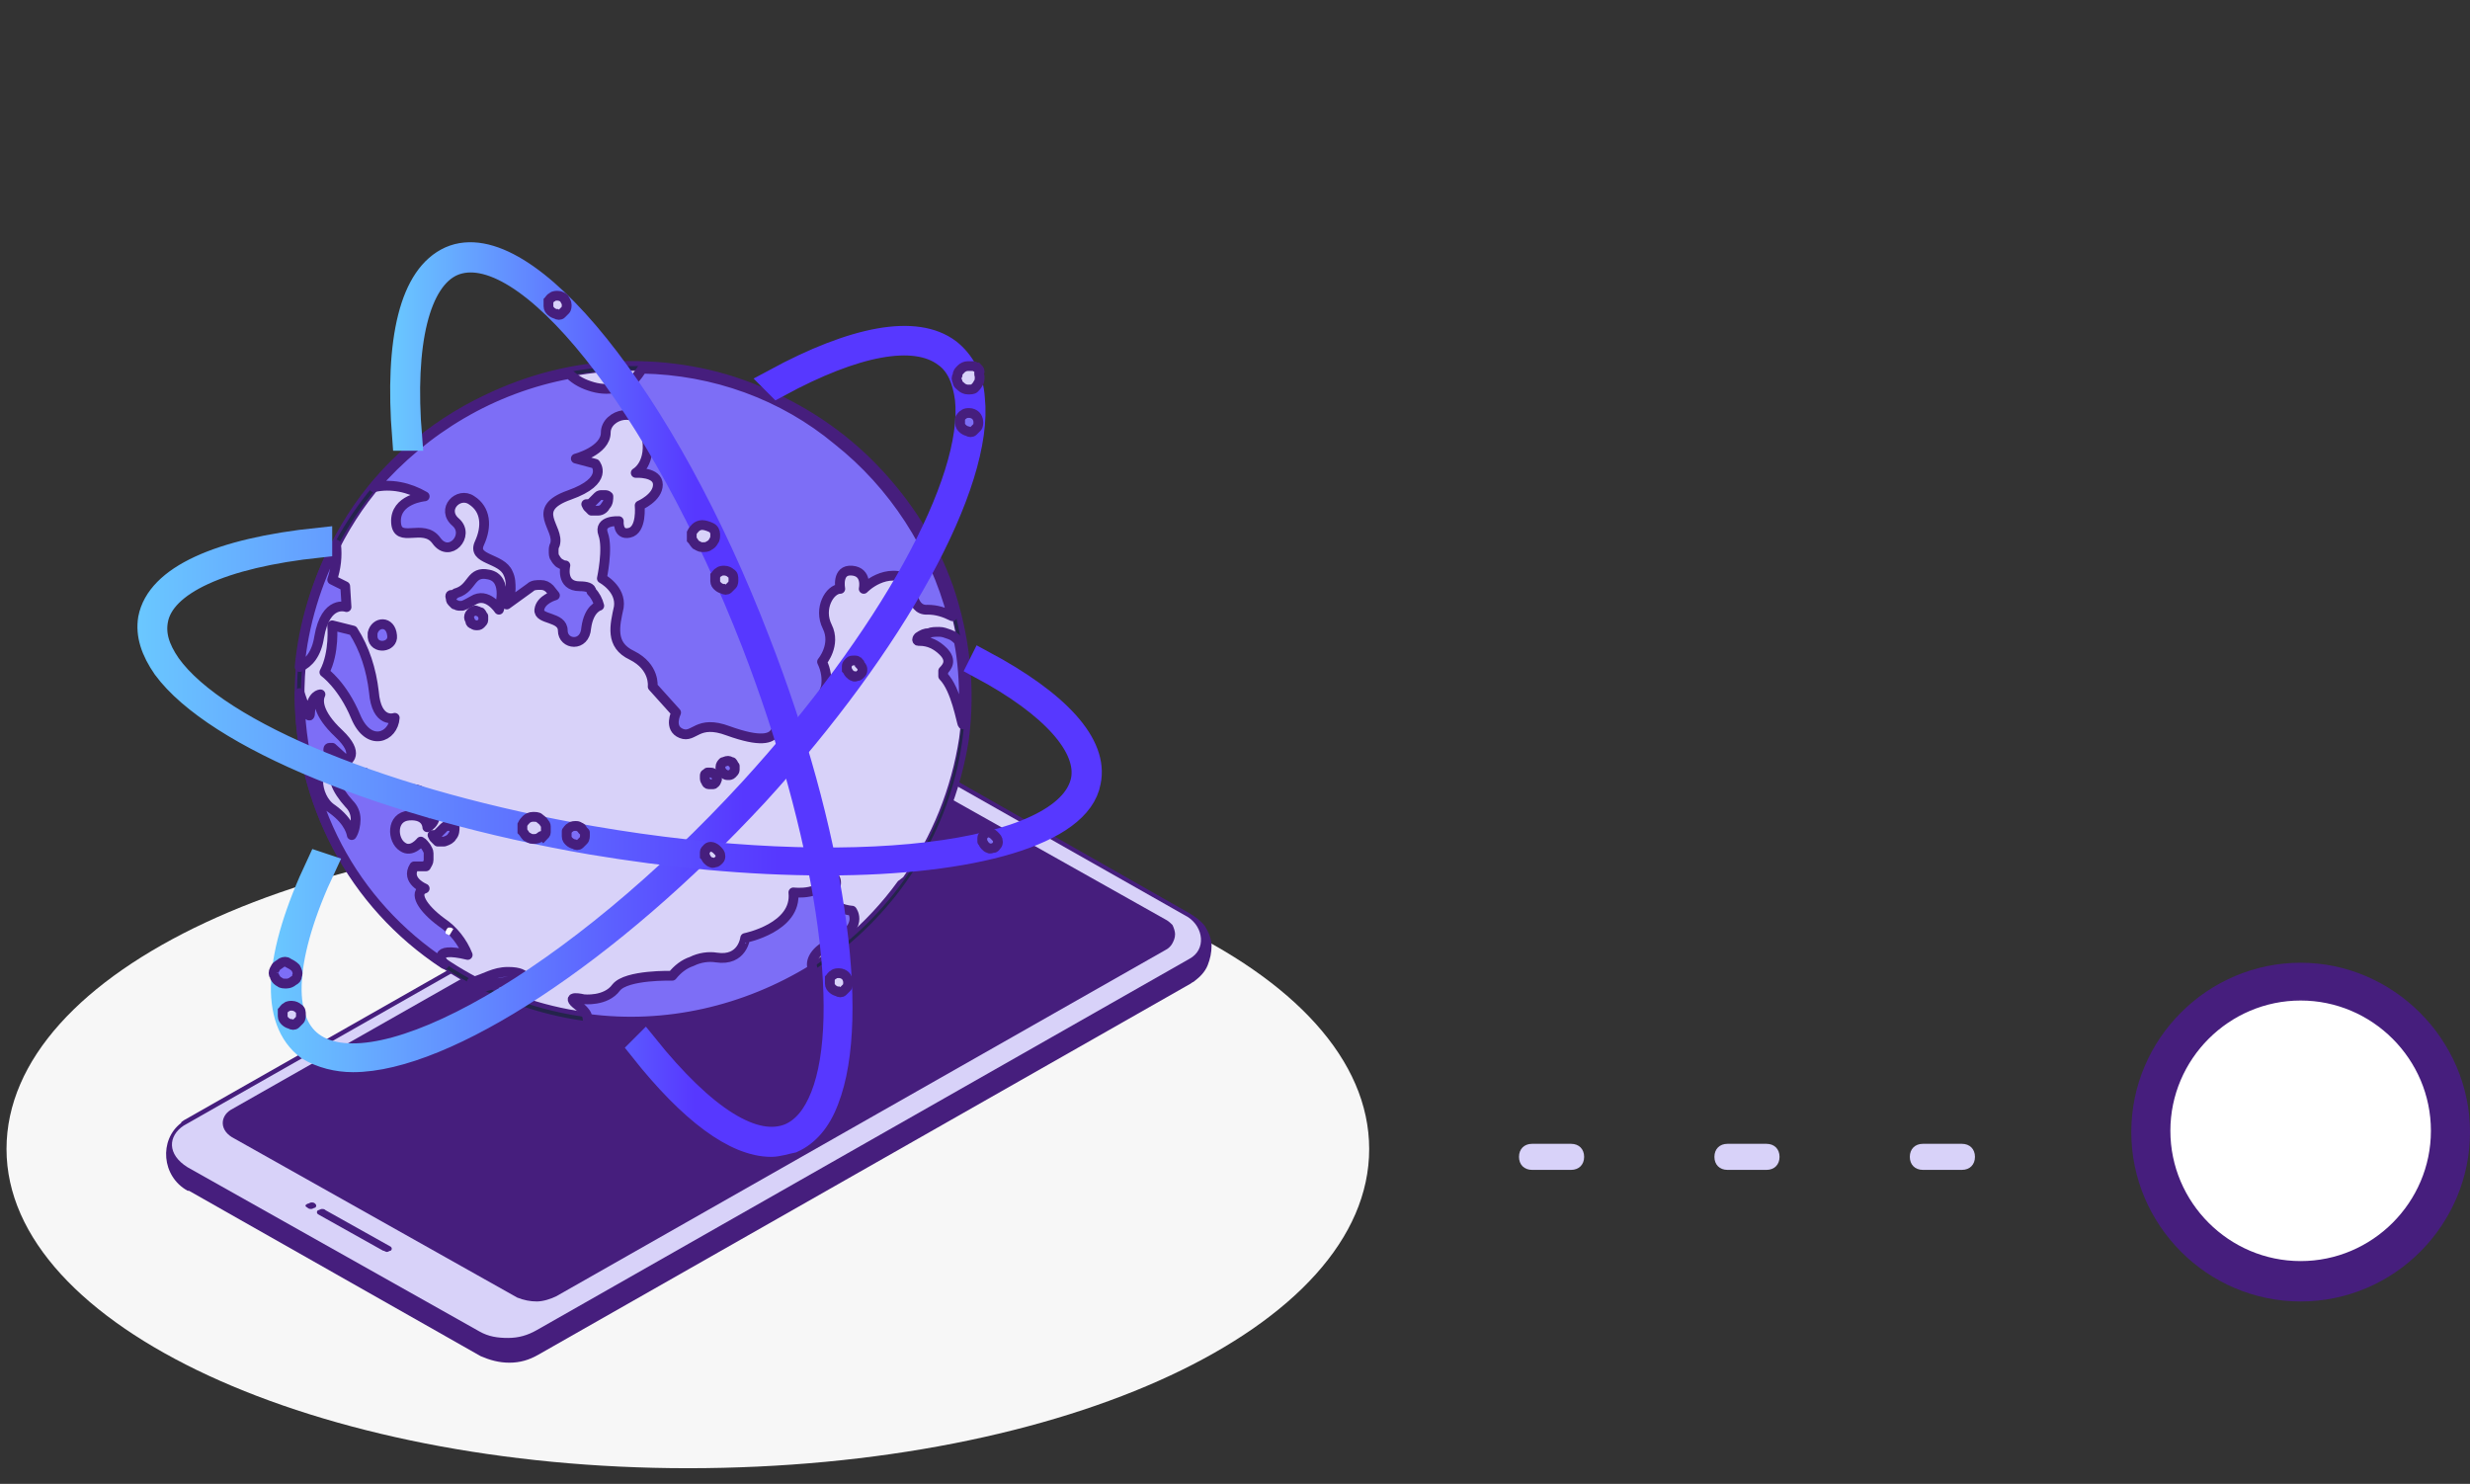
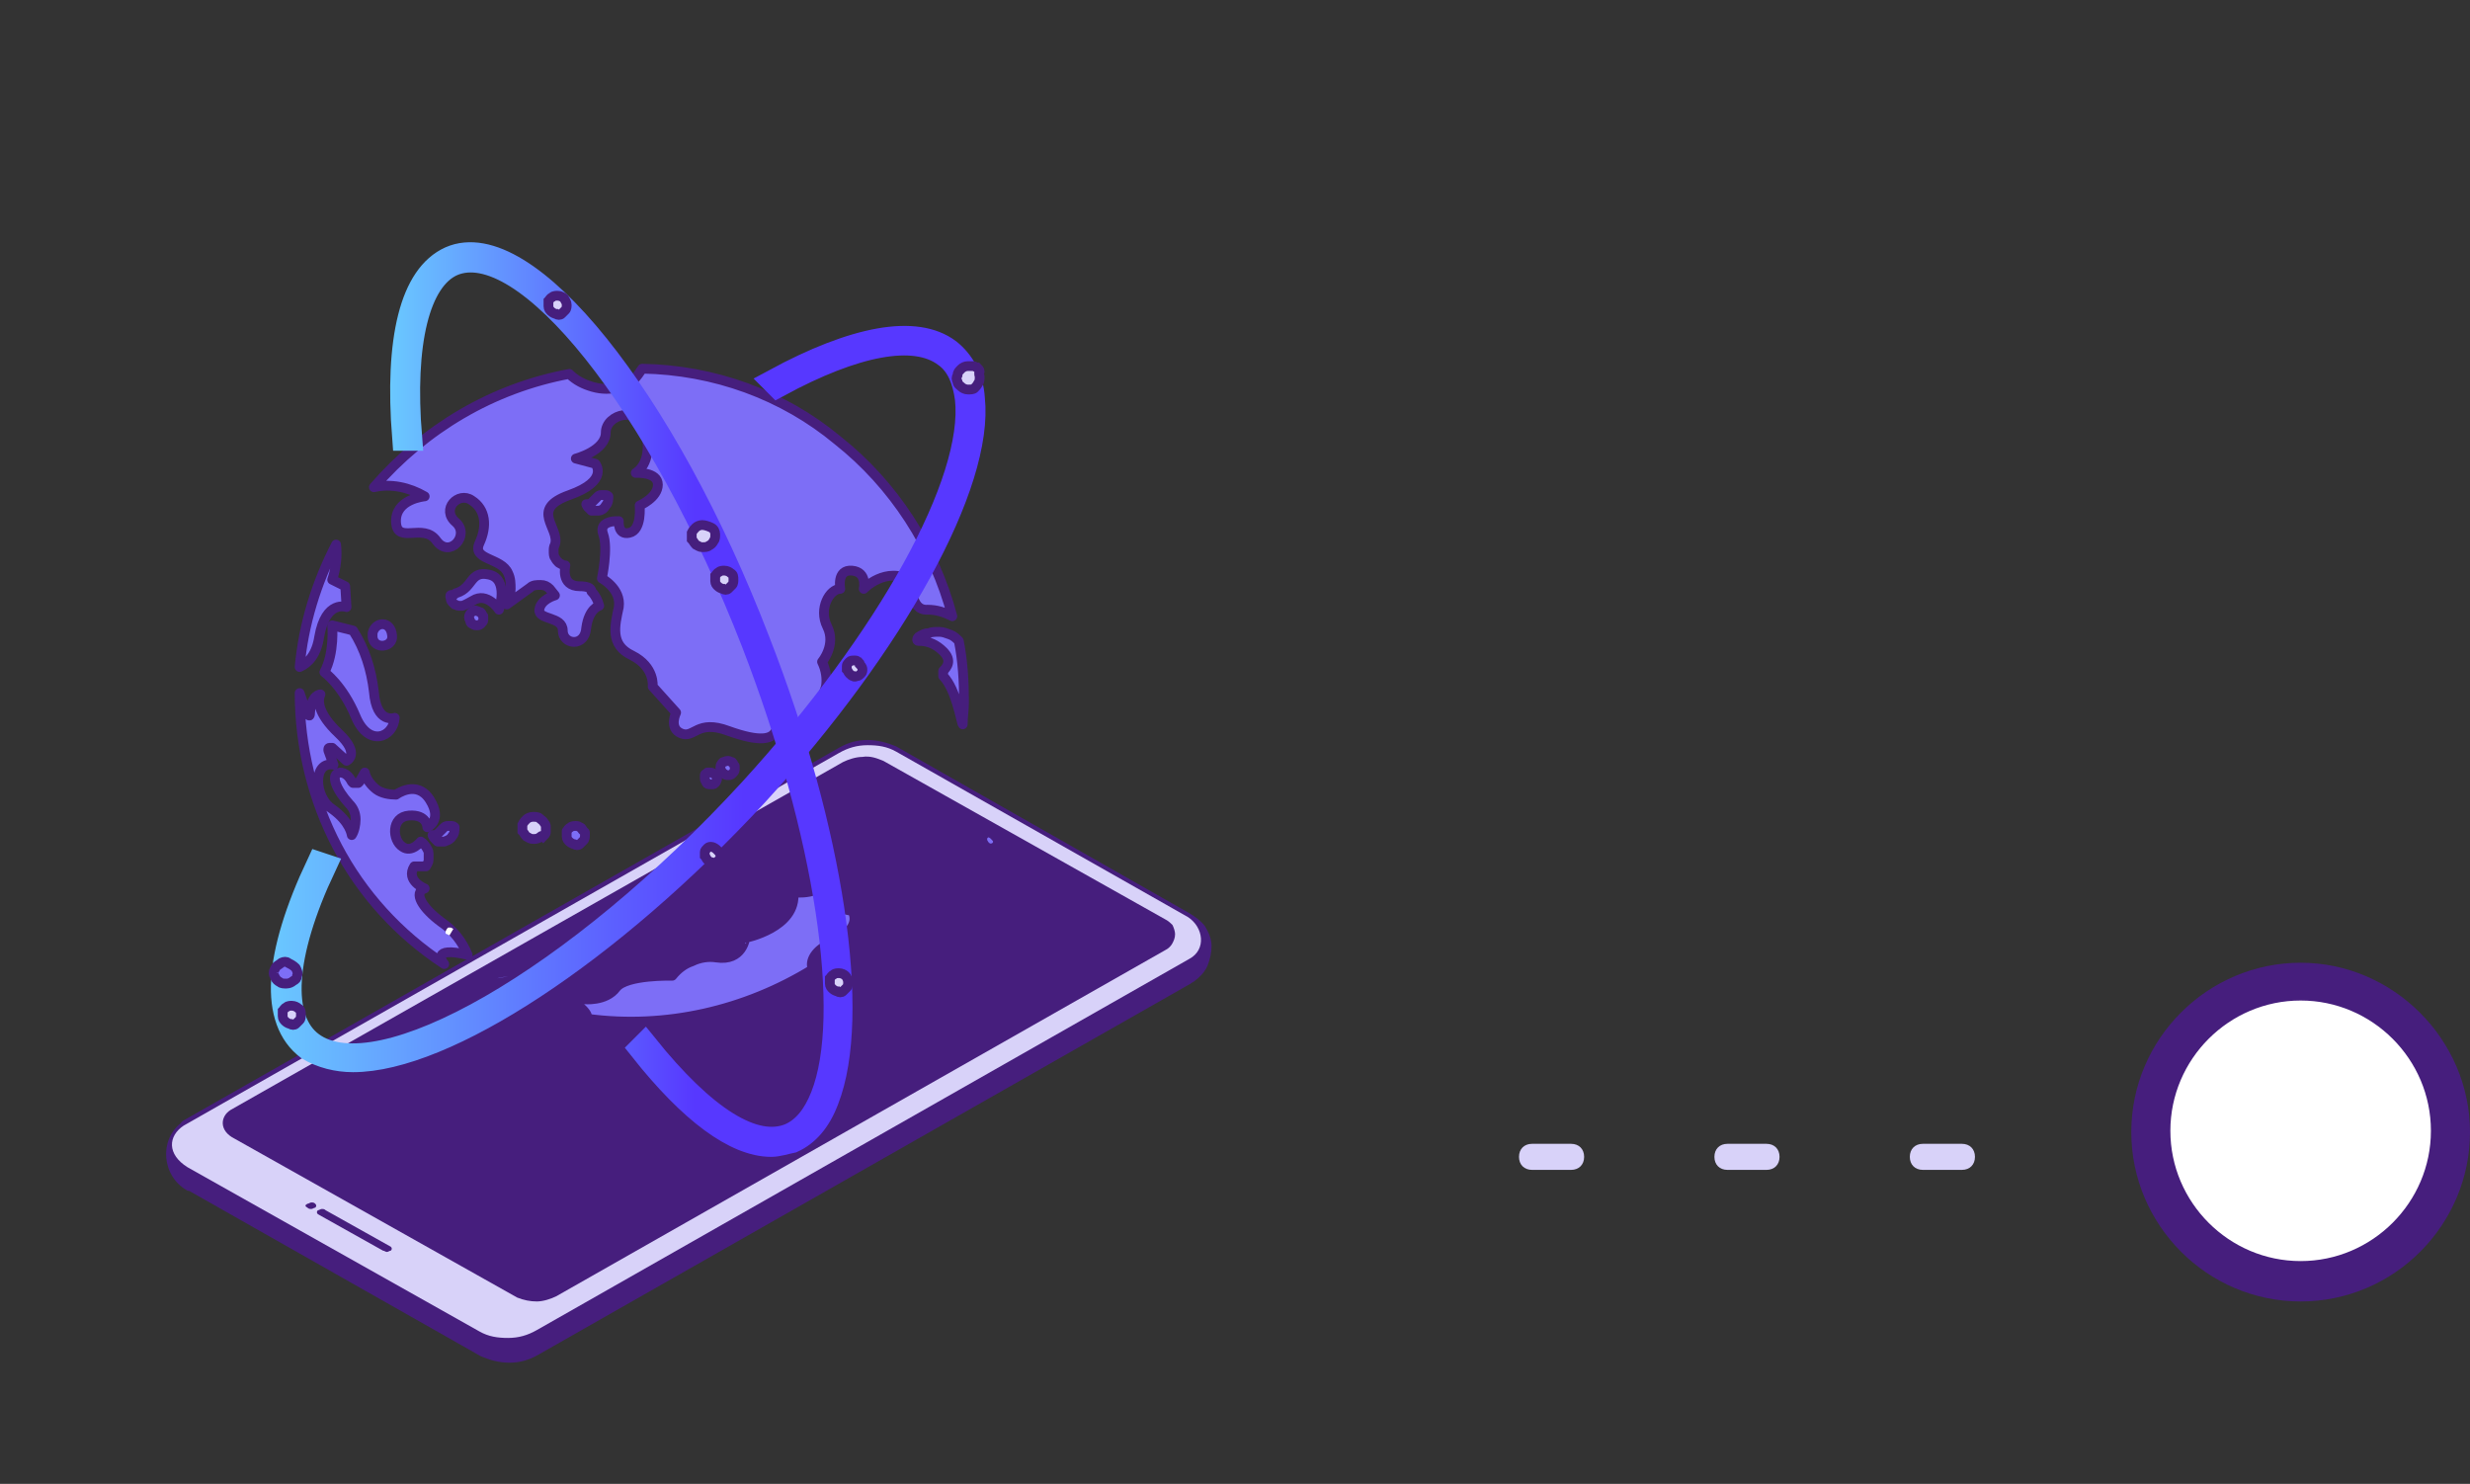
<svg xmlns="http://www.w3.org/2000/svg" version="1.1" id="Livello_1" x="0px" y="0px" viewBox="0 0 189.6 113.9" style="enable-background:new 0 0 189.6 113.9;" xml:space="preserve">
  <rect x="0" y="0" width="189.6" height="113.9" fill="#333333" stroke="none" />
  <style type="text/css">
	.st0{fill:#FFFFFF;}
	.st1{fill:#461E7D;}
	.st2{fill:#D8D2F9;}
	.st3{fill:#F7F7F7;}
	.st4{fill:#D8D2F9;stroke:#461E7D;stroke-width:0.75;stroke-miterlimit:10;}
	.st5{fill:#24244B;}
	.st6{fill:#7D6EF6;stroke:#461E7D;stroke-width:0.75;stroke-linecap:round;stroke-linejoin:round;}
	.st7{fill:none;stroke:url(#SVGID_1_);stroke-width:2;stroke-linecap:round;stroke-miterlimit:10;}
	
		.st8{fill:none;stroke:url(#SVGID_00000108305736905170945350000008460788421189163699_);stroke-width:2;stroke-linecap:round;stroke-miterlimit:10;}
	
		.st9{fill:none;stroke:url(#SVGID_00000098928196187072998070000008995449391360937606_);stroke-width:2;stroke-linecap:round;stroke-miterlimit:10;}
</style>
  <g>
    <circle class="st0" cx="176.6" cy="86.8" r="11.5" />
    <path class="st1" d="M176.6,99.9c-7.2,0-13-5.9-13-13c0-7.2,5.9-13,13-13s13,5.9,13,13S183.8,99.9,176.6,99.9z M176.6,76.8   c-5.5,0-10,4.5-10,10s4.5,10,10,10s10-4.5,10-10S182.1,76.8,176.6,76.8z" />
  </g>
  <g>
    <path class="st2" d="M150.6,89.8h-3c-0.6,0-1-0.4-1-1s0.4-1,1-1h3c0.6,0,1,0.4,1,1S151.2,89.8,150.6,89.8z M135.6,89.8h-3   c-0.6,0-1-0.4-1-1s0.4-1,1-1h3c0.6,0,1,0.4,1,1S136.2,89.8,135.6,89.8z M120.6,89.8h-3c-0.6,0-1-0.4-1-1s0.4-1,1-1h3   c0.6,0,1,0.4,1,1S121.2,89.8,120.6,89.8z" />
  </g>
-   <path class="st3" d="M52.8,112.7c29,0,52.3-10.8,52.3-24.5c0-13.7-23.3-24.5-52.3-24.5c-29,0-52.3,10.8-52.3,24.5  C0.5,101.9,24.4,112.7,52.8,112.7z" />
  <path class="st1" d="M91.3,70.1L91.3,70.1L68.8,57.3c-0.7-0.3-1.5-0.5-2.2-0.5c-0.8,0-1.5,0.2-2.2,0.6L14.1,86  c-0.1,0.1-0.2,0.1-0.2,0.2c-1.7,1.3-1.5,4.1,0.5,5.2l0,0l0.1,0l22.4,12.7c0.7,0.3,1.4,0.5,2.2,0.5c0.8,0,1.5-0.2,2.2-0.6l50.1-28.5  c0.1-0.1,0.2-0.1,0.3-0.2c0.4-0.3,0.8-0.7,1-1.2c0.2-0.5,0.3-1,0.3-1.5c0-0.5-0.2-1-0.5-1.5C92.2,70.7,91.8,70.4,91.3,70.1  L91.3,70.1z" />
  <path class="st2" d="M14.1,86.4l50.3-28.6c0.7-0.4,1.4-0.6,2.2-0.6c0.8,0,1.5,0.1,2.2,0.5l22.4,12.7c1.2,0.8,1.4,2.5,0.1,3.2  l-50.1,28.5c-0.7,0.4-1.4,0.6-2.2,0.6c-0.8,0-1.5-0.1-2.2-0.5L14.4,89.6C12.8,88.6,12.9,87.2,14.1,86.4z" />
  <path class="st1" d="M89.5,70.6L67.8,58.4c-0.5-0.2-1-0.4-1.6-0.3c-0.5,0-1.1,0.2-1.5,0.4l-47,26.7c-0.8,0.5-0.9,1.6,0.3,2.2  l21.7,12.2c0.5,0.2,1,0.3,1.5,0.3c0.5,0,1.1-0.2,1.5-0.4l46.8-26.6c0.2-0.1,0.4-0.3,0.5-0.5c0.1-0.2,0.2-0.4,0.2-0.7  c0-0.2-0.1-0.5-0.2-0.7C89.9,70.9,89.7,70.7,89.5,70.6L89.5,70.6z" />
  <path class="st1" d="M23.6,92.7L23.6,92.7c-0.2-0.1-0.2-0.2,0-0.3c0.1,0,0.2-0.1,0.3-0.1c0.1,0,0.2,0,0.3,0.1h0  c0.1,0.1,0.1,0.2,0,0.3c-0.1,0-0.2,0.1-0.3,0.1C23.8,92.8,23.7,92.8,23.6,92.7L23.6,92.7z" />
  <path class="st1" d="M29.4,96l-5-2.8c-0.1-0.1-0.1-0.2,0-0.3c0.1,0,0.2-0.1,0.3-0.1c0.1,0,0.2,0,0.3,0.1l5,2.8  c0.1,0.1,0.1,0.2,0,0.3c-0.1,0-0.2,0.1-0.3,0.1C29.6,96.1,29.5,96,29.4,96L29.4,96z" />
-   <path class="st4" d="M72.8,45.1c-1.2-3.4-3.2-6.5-5.7-9.1c-2.5-2.6-5.5-4.6-8.9-6c-3.3-1.4-6.9-2-10.5-1.9c-3.6,0.1-7.1,1-10.4,2.6  c-4.2,2-7.8,5.1-10.3,9c-2.5,3.9-3.9,8.4-4,13.1c-0.3,13.9,11,25.3,25.1,25.5c4.1,0.1,8.1-0.8,11.8-2.6c3.7-1.8,6.9-4.5,9.3-7.8  l0.4-0.3c2.3-3.2,3.8-7,4.4-10.9C74.5,52.9,74.1,48.9,72.8,45.1L72.8,45.1z" />
-   <path class="st5" d="M23.1,52.9C22.9,66.7,34,78.1,48.1,78.3c14,0.2,25.6-10.8,25.8-24.5c0.2-13.8-11-25.2-24.9-25.4  C34.9,28.1,23.4,39.1,23.1,52.9z M74.1,53.8c-0.2,13.9-12,25-26.1,24.8c-14.1-0.2-25.4-11.8-25.2-25.7c0.2-13.9,12-25,26.1-24.8  C63.1,28.4,74.4,39.9,74.1,53.8z" />
-   <path class="st6" d="M49.3,28.3c-0.2,0.3-0.4,0.6-0.7,0.9c-0.3,0.2-0.6,0.4-1,0.5c-0.7,0.2-1.4,0.2-2.1,0c-0.7-0.2-1.3-0.5-1.8-1  c-5.9,1.1-11.1,4.2-15,8.7c1.3-0.3,2.7,0,3.9,0.7c0,0-2.3,0.2-2.2,2c0.1,1.7,2.1,0,3.1,1.4c1,1.4,2.6-0.4,1.5-1.4  c-1.2-1,0.2-2.4,1.2-1.7c1.1,0.7,1.2,2,0.6,3.3c-0.6,1.3,1.7,1.1,2.2,2.3c0.2,0.4,0.2,0.8,0.2,1.2c0,0.4-0.1,0.8-0.3,1.2l1.8-1.3  c0.2-0.2,0.5-0.2,0.8-0.2c0.3,0,0.5,0.1,0.7,0.3l0.4,0.5c0,0-1.1,0.3-1.2,1.1c-0.1,0.8,1.8,0.5,1.8,1.6c0,1.1,1.7,1.3,1.8-0.2  c0.2-1.5,1-1.7,1-1.7c-0.1-0.4-0.3-0.8-0.6-1.1C45.4,45.1,45,45,44.5,45c-1.5,0-1.1-1.6-1.1-1.6c-0.2,0-0.3-0.1-0.5-0.2  c-0.1-0.1-0.2-0.2-0.3-0.4c-0.1-0.1-0.1-0.3-0.1-0.5c0-0.2,0-0.3,0.1-0.5c0.4-1.3-2-2.7,1.1-3.8c3.1-1.1,2-2.4,2-2.4l-1.5-0.4  c0,0,2.3-0.6,2.3-2c0-1.4,2.6-2.2,3.1,0.1c0.5,2.3-0.8,3-0.8,3s1.7-0.1,1.7,0.9c0,1-1.4,1.6-1.4,1.6s0.2,1.9-0.8,2.1  c-0.9,0.2-0.8-0.9-0.8-0.9s-1.6-0.1-1.2,1c0.4,1.1-0.1,3.4-0.1,3.4s1.5,0.8,1.3,2.2c-0.3,1.4-0.7,2.9,1,3.7c1.8,0.9,1.6,2.4,1.6,2.4  l1.8,2c0,0-0.6,1.2,0.4,1.6c1,0.4,1.2-1.1,3.6-0.2c2.5,0.9,3.3,0.6,3.6,0.1c0,0,2,0.6,2.9-1.8c0.5-0.4,0.8-1,1-1.7  c0.1-0.6,0-1.3-0.3-1.9c0,0,1.1-1.3,0.4-2.7s0.2-2.9,1-2.9c0,0-0.3-1.5,0.9-1.4c1.2,0.1,0.9,1.4,0.9,1.4s1.7-1.8,3.7-0.6  c0,0-0.2,2.3,1.2,2.2c0.7,0,1.3,0.2,1.9,0.5c-1.4-5.3-4.5-10.1-8.8-13.5C60.1,30.3,54.8,28.4,49.3,28.3z" />
+   <path class="st6" d="M49.3,28.3c-0.2,0.3-0.4,0.6-0.7,0.9c-0.3,0.2-0.6,0.4-1,0.5c-0.7,0.2-1.4,0.2-2.1,0c-0.7-0.2-1.3-0.5-1.8-1  c-5.9,1.1-11.1,4.2-15,8.7c1.3-0.3,2.7,0,3.9,0.7c0,0-2.3,0.2-2.2,2c0.1,1.7,2.1,0,3.1,1.4c1,1.4,2.6-0.4,1.5-1.4  c-1.2-1,0.2-2.4,1.2-1.7c1.1,0.7,1.2,2,0.6,3.3c-0.6,1.3,1.7,1.1,2.2,2.3c0.2,0.4,0.2,0.8,0.2,1.2c0,0.4-0.1,0.8-0.3,1.2l1.8-1.3  c0.2-0.2,0.5-0.2,0.8-0.2c0.3,0,0.5,0.1,0.7,0.3l0.4,0.5c0,0-1.1,0.3-1.2,1.1c-0.1,0.8,1.8,0.5,1.8,1.6c0,1.1,1.7,1.3,1.8-0.2  c0.2-1.5,1-1.7,1-1.7c-0.1-0.4-0.3-0.8-0.6-1.1C45.4,45.1,45,45,44.5,45c-1.5,0-1.1-1.6-1.1-1.6c-0.2,0-0.3-0.1-0.5-0.2  c-0.1-0.1-0.2-0.2-0.3-0.4c-0.1-0.1-0.1-0.3-0.1-0.5c0-0.2,0-0.3,0.1-0.5c0.4-1.3-2-2.7,1.1-3.8c3.1-1.1,2-2.4,2-2.4l-1.5-0.4  c0,0,2.3-0.6,2.3-2c0-1.4,2.6-2.2,3.1,0.1c0.5,2.3-0.8,3-0.8,3s1.7-0.1,1.7,0.9c0,1-1.4,1.6-1.4,1.6s0.2,1.9-0.8,2.1  c-0.9,0.2-0.8-0.9-0.8-0.9s-1.6-0.1-1.2,1c0.4,1.1-0.1,3.4-0.1,3.4s1.5,0.8,1.3,2.2c-0.3,1.4-0.7,2.9,1,3.7c1.8,0.9,1.6,2.4,1.6,2.4  l1.8,2c0,0-0.6,1.2,0.4,1.6c1,0.4,1.2-1.1,3.6-0.2c2.5,0.9,3.3,0.6,3.6,0.1c0,0,2,0.6,2.9-1.8c0.5-0.4,0.8-1,1-1.7  c0.1-0.6,0-1.3-0.3-1.9c0,0,1.1-1.3,0.4-2.7s0.2-2.9,1-2.9c0,0-0.3-1.5,0.9-1.4c1.2,0.1,0.9,1.4,0.9,1.4s1.7-1.8,3.7-0.6  c0,0-0.2,2.3,1.2,2.2c0.7,0,1.3,0.2,1.9,0.5c-1.4-5.3-4.5-10.1-8.8-13.5C60.1,30.3,54.8,28.4,49.3,28.3" />
  <path class="st6" d="M60.9,68.5c0.3,2.7-3.7,3.5-3.7,3.5S57,73.8,55,73.5c-0.6-0.1-1.3,0-1.9,0.3c-0.6,0.2-1.1,0.6-1.5,1.1  c0,0-3.5-0.1-4.3,0.9c-0.8,1.1-2.5,0.9-2.5,0.9s-1.6-0.4-0.4,0.5c0.5,0.4,0.7,0.7,0.7,1c6,0.8,12.1-0.6,17.3-3.8  c-0.3-0.6,0.2-1.5,1.4-2c2.6-1.2,1.6-2.5,1.6-2.5s-1.9-0.1-1.4-1.4c0.5-1.2-0.2-1.3-0.2-1.3C63.1,68.8,61,68.5,60.9,68.5L60.9,68.5z  " />
  <path class="st6" d="M23,53.2c0,4.1,1,8.2,2.9,11.8c1.9,3.6,4.7,6.7,8.2,9c-0.1-0.1-1.1-1.4,1.8-0.7c-0.4-1-1.1-1.9-2-2.5  c-1.5-1.1-2.2-2.3-1.3-2.6c0,0-1.5-0.6-0.8-1.7h0.9c0.1-0.2,0.2-0.3,0.2-0.5c0-0.2,0-0.4,0-0.5c0-0.2-0.1-0.3-0.2-0.5  c-0.1-0.1-0.2-0.3-0.4-0.4c0,0-0.7,0.9-1.4,0.4c-0.8-0.5-0.9-2.3,0.5-2.4c1.4-0.1,1.4,0.9,1.4,0.9s1.2-0.5,0.2-2.1  c-1-1.6-2.6-0.4-2.6-0.4c-0.5,0-1.1-0.1-1.5-0.4c-0.4-0.3-0.8-0.8-0.9-1.3L27.6,60c0,0-0.1,0.1-0.1,0.1c0,0-0.1,0-0.2,0  s-0.1,0-0.2,0c0,0-0.1-0.1-0.1-0.1c-0.2-0.4-0.5-0.7-0.9-0.7c-0.8,0.1-0.3,1.3,0.7,2.4c0.3,0.3,0.5,0.7,0.5,1.2  c0,0.4-0.1,0.9-0.3,1.2c0,0-0.1-1-1.5-2c-1.4-0.9-1.5-3.7,0.1-3.4l-0.4-1.1c0,0,0-0.1,0-0.1c0,0,0-0.1,0.1-0.1c0,0,0.1,0,0.1,0  c0,0,0.1,0,0.1,0l1.1,1c0,0,1.1-0.5-0.6-2.1c-1.7-1.6-1.6-2.6-1.4-3c0,0-0.7,0-0.8,1.4C23.8,55.4,23.4,54.4,23,53.2L23,53.2z" />
  <path class="st6" d="M24.9,51.6c0,0,1.4,1,2.4,3.4c1,2.4,2.9,1.6,3,0.1c0,0-1.4,0.5-1.6-2c-0.2-1.7-0.7-3.3-1.6-4.7L25.5,48  C25.5,48,25.7,50.1,24.9,51.6L24.9,51.6z" />
  <path class="st6" d="M23,51.2c0.7-0.3,1.3-1,1.5-2.3c0.5-2.9,2.1-2.3,2.1-2.3L26.5,45l-1-0.5c0.3-0.9,0.4-1.8,0.3-2.7  C24.3,44.7,23.3,47.9,23,51.2L23,51.2z" />
  <path class="st6" d="M34.6,45.9c0,0.1,0,0.2,0.1,0.3c0.1,0.1,0.1,0.1,0.2,0.2c0.1,0,0.2,0.1,0.3,0.1c0.1,0,0.2,0,0.3,0  c0.3-0.1,0.6-0.3,0.8-0.4c1.1-0.7,2,0.7,2,0.7s0.8-2.4-0.8-2.7c-1.4-0.3-1.2,1-2.4,1.4c-0.1,0-0.2,0.1-0.3,0.2  C34.6,45.6,34.5,45.7,34.6,45.9L34.6,45.9L34.6,45.9z" />
  <path class="st6" d="M28.6,48.9c0.1,1,1.6,0.8,1.5-0.1c0,0,0,0,0,0c-0.1-1.2-1.3-1.1-1.5-0.2C28.6,48.7,28.6,48.8,28.6,48.9z" />
  <path class="st6" d="M40.3,75.5c0,0,0.5-0.9-1.3-0.9c-1.1,0-1.7,0.5-2.8,0.8l0.8,0.4C37.1,75.8,39.1,75,40.3,75.5L40.3,75.5z" />
  <path class="st6" d="M36.6,46.9c0.1,0,0.2,0.1,0.3,0.1c0.1,0.1,0.1,0.2,0.2,0.3c0,0.1,0,0.2,0,0.3c0,0.1-0.1,0.2-0.2,0.3  C36.8,48,36.7,48,36.6,48c-0.1,0-0.2,0-0.3-0.1c-0.1,0-0.2-0.1-0.2-0.2s-0.1-0.2-0.1-0.3c0-0.2,0.1-0.3,0.2-0.4  C36.3,46.9,36.5,46.8,36.6,46.9z" />
  <path class="st6" d="M55.9,58.4c0.1,0,0.2,0.1,0.3,0.1c0.1,0.1,0.1,0.2,0.2,0.3c0,0.1,0,0.2,0,0.3c0,0.1-0.1,0.2-0.2,0.3  c-0.1,0.1-0.2,0.1-0.3,0.1c-0.1,0-0.2,0-0.3-0.1c-0.1,0-0.2-0.1-0.2-0.2c-0.1-0.1-0.1-0.2-0.1-0.3c0-0.2,0.1-0.3,0.2-0.4  C55.6,58.5,55.7,58.4,55.9,58.4z" />
  <path class="st6" d="M54.5,59.3c0.1,0,0.2,0,0.3,0.1c0.1,0,0.1,0.1,0.2,0.2c0,0.1,0.1,0.2,0,0.3c0,0.1-0.1,0.2-0.1,0.2  c-0.1,0.1-0.1,0.1-0.2,0.1c-0.1,0-0.2,0-0.3,0c-0.1,0-0.2-0.1-0.2-0.2c-0.1-0.1-0.1-0.2-0.1-0.3c0-0.1,0-0.1,0-0.2  c0-0.1,0.1-0.1,0.1-0.1c0,0,0.1-0.1,0.1-0.1C54.4,59.3,54.5,59.3,54.5,59.3z" />
  <path class="st6" d="M45.9,39.2c0.3,0,0.5-0.2,0.6-0.4c0.2-0.2,0.2-0.5,0.2-0.7c-0.1-0.1-0.2-0.1-0.2-0.1c-0.1,0-0.2,0-0.3,0  c-0.1,0-0.2,0-0.3,0.1c-0.1,0.1-0.1,0.1-0.2,0.2c-0.1,0.1-0.2,0.2-0.3,0.3c-0.1,0.1-0.3,0.1-0.4,0.1l0.1,0.2  c0.1,0.1,0.2,0.2,0.3,0.3C45.6,39.2,45.7,39.2,45.9,39.2z" />
  <path class="st6" d="M34.1,64.6c0.3-0.1,0.5-0.2,0.6-0.4c0.2-0.2,0.2-0.5,0.2-0.7c-0.1-0.1-0.2-0.1-0.2-0.1c-0.1,0-0.2,0-0.3,0  c-0.1,0-0.2,0-0.3,0.1c-0.1,0.1-0.1,0.1-0.2,0.2c-0.1,0.1-0.2,0.2-0.3,0.3c-0.1,0.1-0.3,0.1-0.4,0.1l0.1,0.2  c0.1,0.1,0.2,0.2,0.3,0.3C33.8,64.6,33.9,64.6,34.1,64.6L34.1,64.6z" />
  <path class="st6" d="M70.5,48.9C70.5,48.9,70.5,49,70.5,48.9c-0.1,0.1-0.1,0.2-0.1,0.2c0,0,0,0.1,0.1,0.1c0,0,0.1,0,0.1,0  c0.7,0,1.3,0.3,1.8,0.8c0.7,0.7,0.3,1.2,0,1.5c0,0,0,0,0,0.1c0,0,0,0.1,0,0.1c0,0,0,0.1,0,0.1c0,0,0,0,0,0.1c1,1,1.4,3.6,1.5,3.7  c0-0.6,0.1-1.1,0.1-1.7c0-1.6-0.1-3.2-0.4-4.7c-0.2-0.2-0.4-0.4-0.7-0.5c-0.3-0.1-0.5-0.2-0.8-0.2c-0.3,0-0.6,0-0.8,0.1  C71,48.6,70.8,48.7,70.5,48.9L70.5,48.9z" />
  <linearGradient id="SVGID_1_" gradientUnits="userSpaceOnUse" x1="20.568" y1="62.357" x2="75.877" y2="62.357" gradientTransform="matrix(1 0 0 -1 0 116)">
    <stop offset="0" style="stop-color:#6AC9FF" />
    <stop offset="0.66" style="stop-color:#5738FF" />
  </linearGradient>
  <path class="st7" d="M27.1,81.3c-1.2,0-2.4-0.3-3.4-0.9c-2.8-2.1-2.5-7,0.8-14l0.3,0.1c-3.2,6.8-3.5,11.8-0.9,13.7  c5.2,3.8,20.4-4.9,33.8-19.5C68.3,49.1,75,37,74.3,30.6c-0.2-1.5-0.7-2.7-1.7-3.4c-2.4-1.8-7-0.9-12.9,2.3l-0.2-0.2  c6.1-3.3,10.8-4.2,13.3-2.3c1,0.8,1.7,2,1.8,3.6c0.7,6.5-6,18.7-16.6,30.3C46.7,73.1,34.1,81.3,27.1,81.3z" />
  <linearGradient id="SVGID_00000164479640119027786750000006152307200454935707_" gradientUnits="userSpaceOnUse" x1="10.061" y1="62.23" x2="85.234" y2="62.23" gradientTransform="matrix(1 0 0 -1 0 116)">
    <stop offset="0" style="stop-color:#6AC9FF" />
    <stop offset="0.66" style="stop-color:#5738FF" />
  </linearGradient>
-   <path style="fill:none;stroke:url(#SVGID_00000164479640119027786750000006152307200454935707_);stroke-width:2;stroke-linecap:round;stroke-miterlimit:10;" d="  M63.4,66.2c-6,0-12-0.6-18-1.6c-15.7-2.7-28.8-8.1-32.7-13.4c-0.9-1.3-1.3-2.5-1.1-3.7c0.6-3.1,5.2-5.2,12.9-6l0,0.3  c-7.5,0.8-12.1,2.9-12.6,5.8c-0.2,1.1,0.1,2.2,1,3.5c3.8,5.3,16.9,10.6,32.5,13.3c19.7,3.4,36.6,1.4,37.8-4.5  c0.5-2.6-2.3-5.8-7.9-8.8l0.1-0.2c5.8,3.1,8.7,6.3,8.1,9.1C82.8,63.9,74.7,66.2,63.4,66.2L63.4,66.2z" />
  <linearGradient id="SVGID_00000016771661574835860340000005821338046079855501_" gradientUnits="userSpaceOnUse" x1="29.892" y1="62.342" x2="65.374" y2="62.342" gradientTransform="matrix(1 0 0 -1 0 116)">
    <stop offset="0" style="stop-color:#6AC9FF" />
    <stop offset="0.66" style="stop-color:#5738FF" />
  </linearGradient>
  <path style="fill:none;stroke:url(#SVGID_00000016771661574835860340000005821338046079855501_);stroke-width:2;stroke-linecap:round;stroke-miterlimit:10;" d="  M59.2,87.8c-2.7,0-6.1-2.5-9.9-7.3l0.2-0.2c4.5,5.6,8.4,8.1,11.2,6.9c1.1-0.5,1.9-1.5,2.5-3c2.5-6.3,0.3-20.4-5.3-34.9  c-7.2-18.5-17.6-31.5-23.2-29.1c-2.7,1.2-3.9,6.1-3.3,13.4l-0.3,0c-0.6-7.6,0.6-12.4,3.5-13.7c5.7-2.5,16.3,10.6,23.5,29.3  c5.7,14.6,7.8,28.8,5.3,35.2c-0.6,1.6-1.5,2.6-2.6,3.1C60.3,87.6,59.7,87.8,59.2,87.8L59.2,87.8z" />
  <path class="st6" d="M44.9,64.1c0,0.1,0,0.3-0.1,0.4c-0.1,0.1-0.2,0.2-0.3,0.3c-0.1,0.1-0.3,0.1-0.4,0c-0.1,0-0.3-0.1-0.4-0.2  c-0.1-0.1-0.2-0.2-0.2-0.4s0-0.3,0-0.4c0.1-0.1,0.1-0.2,0.3-0.3c0.1-0.1,0.3-0.1,0.4-0.1c0.1,0,0.2,0,0.3,0.1c0.1,0,0.2,0.1,0.2,0.2  c0.1,0.1,0.1,0.1,0.2,0.2C44.9,63.9,44.9,64,44.9,64.1z" />
  <path class="st4" d="M23.1,77.9c0,0.1,0,0.3-0.1,0.4c-0.1,0.1-0.2,0.2-0.3,0.3c-0.1,0.1-0.3,0.1-0.4,0c-0.1,0-0.3-0.1-0.4-0.2  c-0.1-0.1-0.2-0.2-0.2-0.4c0-0.1,0-0.3,0-0.4c0.1-0.1,0.1-0.2,0.3-0.3c0.1-0.1,0.3-0.1,0.4-0.1c0.2,0,0.4,0.1,0.5,0.2  C23.1,77.5,23.1,77.7,23.1,77.9z" />
-   <path class="st6" d="M75.1,32.4c0,0.1,0,0.3-0.1,0.4c-0.1,0.1-0.2,0.2-0.3,0.3c-0.1,0.1-0.3,0.1-0.4,0c-0.1,0-0.3-0.1-0.4-0.2  c-0.1-0.1-0.2-0.2-0.2-0.4c0-0.1,0-0.3,0-0.4c0.1-0.1,0.1-0.2,0.3-0.3c0.1-0.1,0.3-0.1,0.4-0.1c0.2,0,0.4,0.1,0.5,0.2  C75,32,75.1,32.2,75.1,32.4z" />
  <path class="st4" d="M56.3,44.5c0,0.1,0,0.3-0.1,0.4c-0.1,0.1-0.2,0.2-0.3,0.3c-0.1,0.1-0.3,0.1-0.4,0c-0.1,0-0.3-0.1-0.4-0.2  c-0.1-0.1-0.2-0.2-0.2-0.4c0-0.1,0-0.3,0-0.4c0.1-0.1,0.1-0.2,0.3-0.3c0.1-0.1,0.3-0.1,0.4-0.1c0.2,0,0.4,0.1,0.5,0.2  C56.3,44.1,56.3,44.3,56.3,44.5z" />
  <path class="st4" d="M43.5,23.4c0,0.1,0,0.3-0.1,0.4c-0.1,0.1-0.2,0.2-0.3,0.3c-0.1,0.1-0.3,0.1-0.4,0c-0.1,0-0.3-0.1-0.4-0.2  c-0.1-0.1-0.2-0.2-0.2-0.4c0-0.1,0-0.3,0-0.4c0.1-0.1,0.1-0.2,0.3-0.3c0.1-0.1,0.3-0.1,0.4-0.1c0.2,0,0.4,0.1,0.5,0.2  C43.4,23.1,43.5,23.2,43.5,23.4z" />
  <path class="st4" d="M65.1,75.4c0,0.1,0,0.3-0.1,0.4c-0.1,0.1-0.2,0.2-0.3,0.3c-0.1,0.1-0.3,0.1-0.4,0c-0.1,0-0.3-0.1-0.4-0.2  s-0.2-0.2-0.2-0.4c0-0.1,0-0.3,0-0.4c0.1-0.1,0.1-0.2,0.3-0.3c0.1-0.1,0.3-0.1,0.4-0.1c0.2,0,0.4,0.1,0.5,0.2  C65,75,65.1,75.2,65.1,75.4z" />
  <path class="st6" d="M76.6,64.6c0,0.1,0,0.2-0.1,0.3c-0.1,0.1-0.1,0.2-0.3,0.2c-0.1,0-0.2,0.1-0.3,0c-0.1,0-0.2-0.1-0.3-0.2  c-0.1-0.1-0.1-0.2-0.2-0.3c0-0.1,0-0.2,0-0.3c0-0.1,0.1-0.2,0.2-0.3c0.1-0.1,0.2-0.1,0.3-0.1c0.1,0,0.3,0.1,0.4,0.2  C76.5,64.3,76.6,64.4,76.6,64.6z" />
  <path class="st4" d="M55.3,65.7c0,0.1,0,0.2-0.1,0.3c-0.1,0.1-0.2,0.2-0.3,0.2c-0.1,0-0.2,0.1-0.3,0c-0.1,0-0.2-0.1-0.3-0.2  c-0.1-0.1-0.1-0.2-0.2-0.3c0-0.1,0-0.2,0-0.3c0-0.1,0.1-0.2,0.2-0.3c0.1-0.1,0.2-0.1,0.3-0.1c0.1,0,0.3,0.1,0.4,0.2  C55.2,65.4,55.3,65.5,55.3,65.7z" />
  <path class="st4" d="M66.2,51.4c0,0.1,0,0.2-0.1,0.3c-0.1,0.1-0.2,0.2-0.3,0.2c-0.1,0-0.2,0.1-0.3,0c-0.1,0-0.2-0.1-0.3-0.2  c-0.1-0.1-0.1-0.2-0.2-0.3c0-0.1,0-0.2,0-0.3c0-0.1,0.1-0.2,0.2-0.3c0.1-0.1,0.2-0.1,0.3-0.1c0.1,0,0.1,0,0.2,0  c0.1,0,0.1,0.1,0.2,0.1c0.1,0.1,0.1,0.1,0.1,0.2C66.2,51.2,66.2,51.3,66.2,51.4L66.2,51.4z" />
  <path class="st4" d="M41.4,64.3c-0.2,0.1-0.3,0.1-0.5,0.1c-0.2,0-0.3-0.1-0.5-0.2c-0.1-0.1-0.2-0.3-0.3-0.4c0-0.2,0-0.4,0-0.5  c0.1-0.2,0.2-0.3,0.3-0.4s0.3-0.2,0.5-0.2c0.2,0,0.4,0,0.5,0.1s0.3,0.2,0.4,0.4c0.1,0.1,0.1,0.2,0.1,0.3c0,0.1,0,0.2,0,0.4  c0,0.1-0.1,0.2-0.2,0.3C41.6,64.1,41.5,64.2,41.4,64.3z" />
  <path class="st4" d="M54.9,41c0,0.2,0,0.4-0.1,0.5c-0.1,0.2-0.2,0.3-0.4,0.4C54.3,42,54.1,42,53.9,42c-0.2,0-0.3-0.1-0.5-0.2  c-0.1-0.1-0.2-0.3-0.3-0.4c0-0.2,0-0.4,0-0.5c0.1-0.2,0.2-0.3,0.3-0.4c0.1-0.1,0.3-0.2,0.5-0.2c0.2,0,0.5,0.1,0.7,0.2  C54.8,40.6,54.9,40.8,54.9,41z" />
  <path class="st4" d="M75.2,28.9c0,0.2,0,0.4-0.1,0.5c-0.1,0.2-0.2,0.3-0.3,0.4s-0.3,0.1-0.5,0.1c-0.2,0-0.4-0.1-0.5-0.2  c-0.1-0.1-0.3-0.2-0.3-0.4c-0.1-0.2-0.1-0.3,0-0.5c0-0.2,0.1-0.3,0.3-0.5c0.1-0.1,0.3-0.2,0.5-0.2c0.1,0,0.2,0,0.4,0  c0.1,0,0.2,0.1,0.3,0.1c0.1,0.1,0.2,0.2,0.2,0.3C75.1,28.7,75.2,28.8,75.2,28.9z" />
  <path class="st6" d="M22.8,74.9c0,0.2-0.1,0.3-0.3,0.4c-0.1,0.1-0.3,0.2-0.5,0.2c-0.2,0-0.4,0-0.5-0.1c-0.2-0.1-0.3-0.2-0.4-0.4  C21.1,75,21,74.8,21,74.7c0-0.2,0.1-0.3,0.2-0.5c0.1-0.1,0.3-0.2,0.4-0.3c0.2-0.1,0.4-0.1,0.5,0c0.2,0.1,0.4,0.2,0.6,0.4  C22.8,74.5,22.9,74.7,22.8,74.9z" />
  <path class="st0" d="M34.5,71.8l-0.2-0.1c0,0-0.1,0-0.1-0.1c0,0,0-0.1,0-0.1l0.1-0.2c0,0,0.1-0.1,0.1-0.1c0,0,0.1,0,0.2,0l0.2,0.1  L34.5,71.8z" />
</svg>